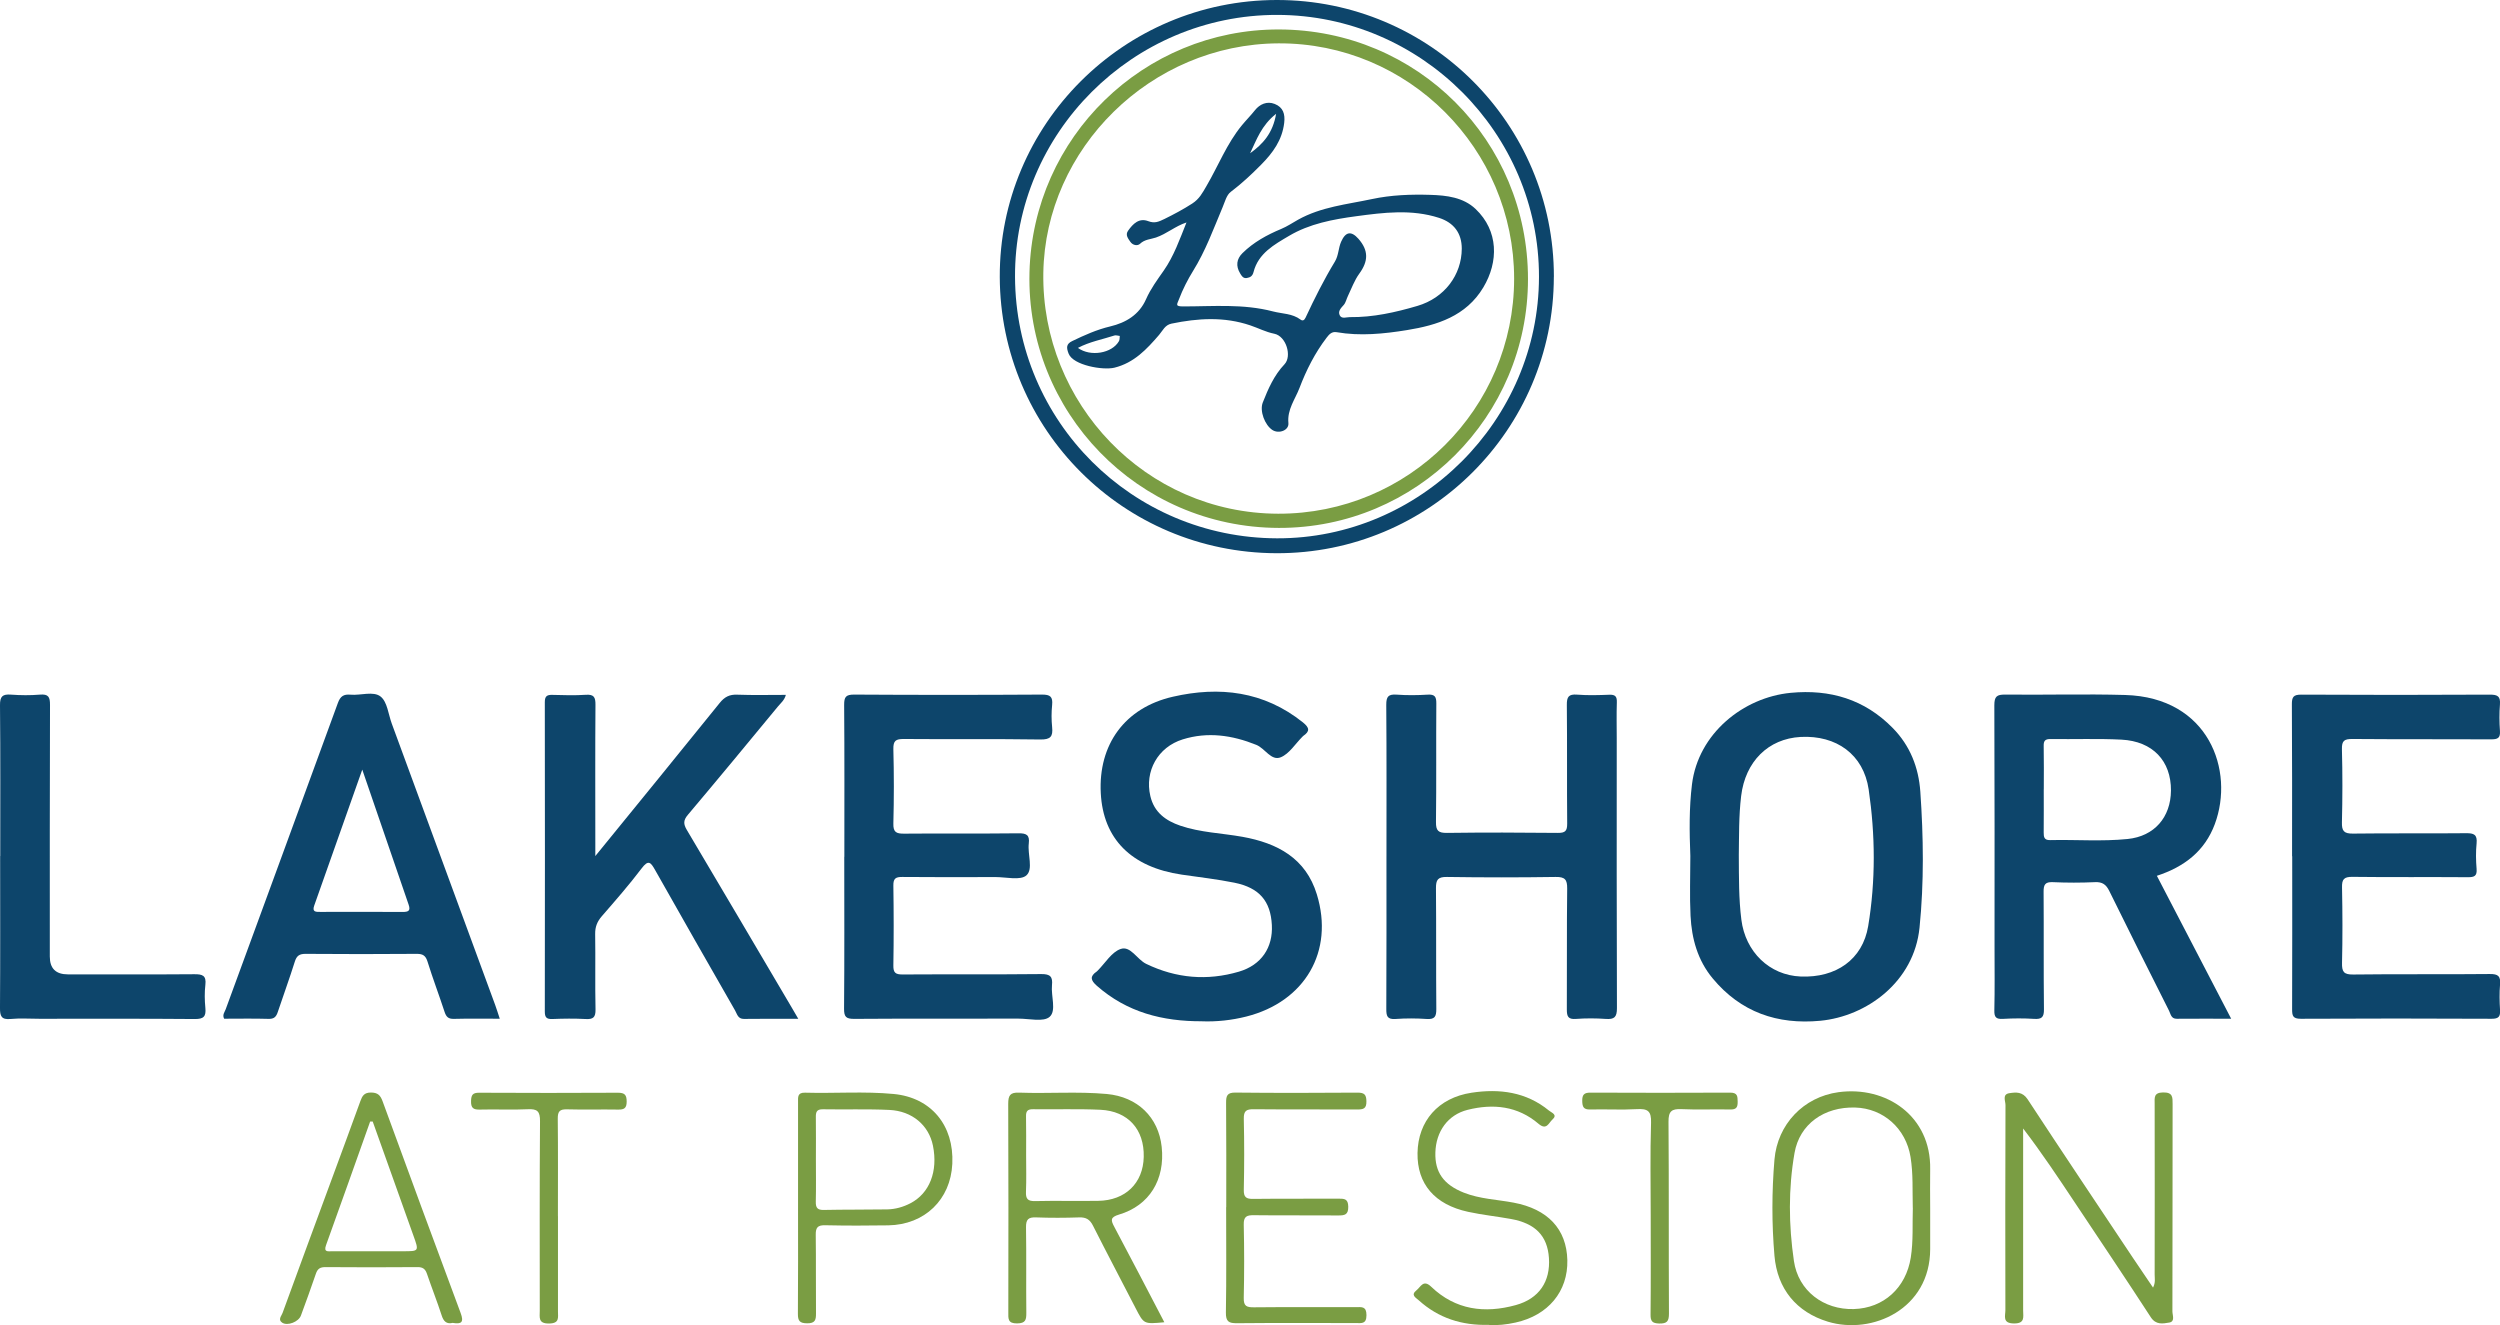
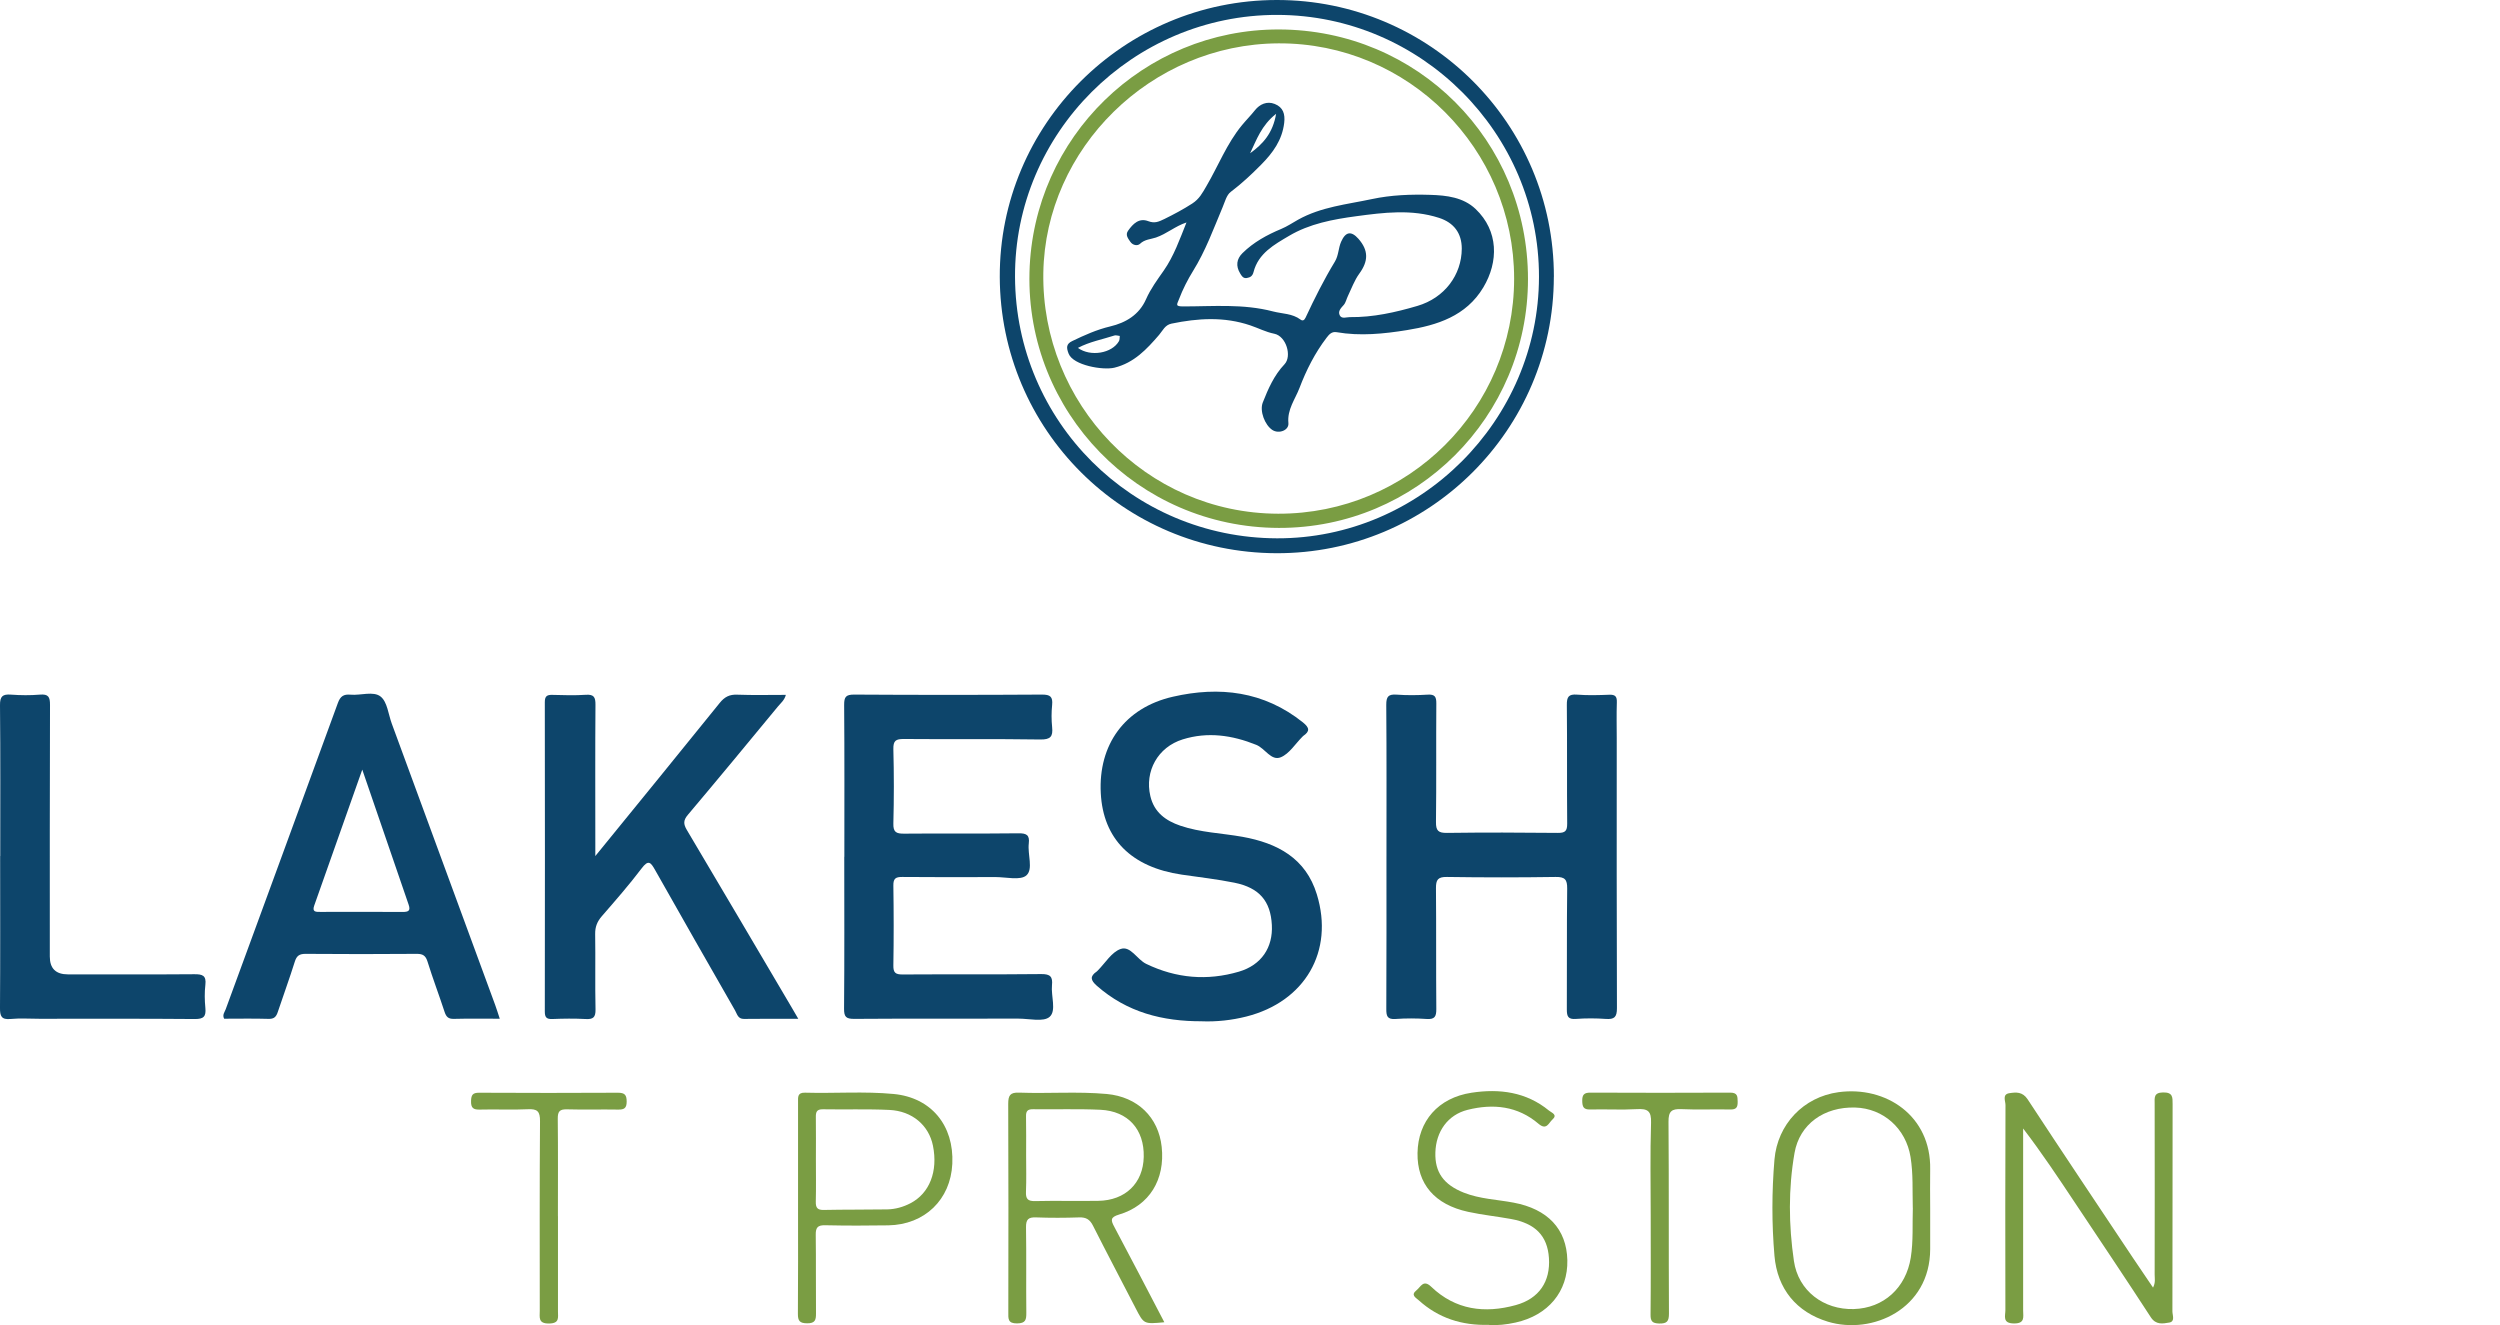
<svg xmlns="http://www.w3.org/2000/svg" id="logos" viewBox="0 0 499.94 264.99">
  <defs>
    <style>
      .cls-1 {
        fill: #7a9d43;
      }

      .cls-2 {
        fill: #0d456b;
      }
    </style>
  </defs>
-   <path class="cls-2" d="M431.32,175.14c4.93,9.48,9.81,18.87,14.86,28.58-3.85,0-7.36-.02-10.88.01-1.14.01-1.21-.94-1.54-1.6-4.01-7.97-8.02-15.94-11.95-23.95-.64-1.3-1.38-1.84-2.87-1.77-2.81.13-5.63.13-8.43,0-1.53-.07-1.85.51-1.84,1.91.06,7.84-.02,15.68.07,23.51.02,1.6-.45,2.02-1.98,1.92-2.06-.13-4.15-.12-6.21,0-1.35.08-1.77-.3-1.73-1.7.1-4.21.04-8.43.04-12.64,0-16.12.03-32.24-.04-48.36,0-1.76.47-2.17,2.18-2.15,7.99.09,15.99-.15,23.97.08,16.75.48,21.92,15.11,17.94,25.82-2,5.38-6.08,8.54-11.59,10.34ZM408.7,157.83c0,2.88.02,5.76-.01,8.64-.01.93.11,1.56,1.28,1.53,5.17-.12,10.35.3,15.5-.22,5.35-.54,8.63-4.34,8.67-9.69.04-5.92-3.64-9.86-9.9-10.18-4.72-.24-9.45-.05-14.18-.12-1.07-.01-1.4.34-1.37,1.39.06,2.88.02,5.76.02,8.64Z" />
  <path class="cls-2" d="M277.26,171.34c0-10.12.04-20.25-.04-30.37-.01-1.68.42-2.18,2.09-2.06,2.06.15,4.14.13,6.21,0,1.41-.08,1.72.42,1.71,1.75-.06,7.91.03,15.81-.07,23.72-.02,1.76.48,2.2,2.2,2.18,7.39-.1,14.79-.08,22.19,0,1.45.01,1.86-.39,1.85-1.85-.07-7.91.01-15.81-.07-23.72-.02-1.63.35-2.22,2.07-2.08,2.13.17,4.29.1,6.43.02,1.16-.04,1.54.33,1.5,1.5-.08,2.44-.02,4.88-.02,7.31,0,17.96-.03,35.91.04,53.87,0,1.79-.51,2.27-2.22,2.15-1.99-.14-4-.15-5.99,0-1.56.12-1.81-.51-1.81-1.88.05-8.05-.03-16.11.07-24.16.02-1.82-.43-2.38-2.31-2.35-7.25.11-14.5.11-21.74,0-1.82-.03-2.2.57-2.19,2.25.07,8.05,0,16.11.07,24.16.01,1.51-.32,2.1-1.93,1.99-2.06-.14-4.15-.15-6.21,0-1.71.13-1.87-.63-1.86-2.05.05-10.12.03-20.25.03-30.37Z" />
  <path class="cls-2" d="M119.05,171.19c8.57-10.53,16.75-20.54,24.86-30.6.98-1.22,1.96-1.74,3.53-1.67,3.18.12,6.36.04,9.71.04-.26,1.04-1.01,1.64-1.58,2.32-5.97,7.24-11.95,14.48-18,21.65-.93,1.1-.93,1.84-.22,3.04,7.05,11.86,14.04,23.76,21.05,35.64.36.62.72,1.23,1.24,2.13-3.83,0-7.35-.03-10.86.02-1.22.02-1.37-.97-1.78-1.69-5.35-9.35-10.71-18.7-15.99-28.08-.88-1.56-1.34-2.14-2.71-.32-2.5,3.3-5.23,6.42-7.94,9.54-.93,1.07-1.36,2.13-1.34,3.57.08,5.02-.04,10.05.07,15.08.03,1.6-.48,2.01-1.99,1.92-2.21-.12-4.44-.09-6.66,0-1.18.04-1.49-.36-1.49-1.51.03-20.62.03-41.25,0-61.87,0-1.24.48-1.47,1.56-1.44,2.22.06,4.45.13,6.65-.02,1.63-.11,1.93.5,1.92,2-.07,9.17-.03,18.33-.03,27.5,0,.72,0,1.44,0,2.78Z" />
-   <path class="cls-2" d="M338.03,171.19c-.19-4.8-.26-9.58.33-14.37,1.26-10.14,10.26-17.36,19.74-18.27,7.84-.75,14.76,1.28,20.4,7.03,3.49,3.55,5.18,7.91,5.52,12.73.63,9.06.76,18.14-.16,27.21-1.09,10.79-10.52,17.72-19.85,18.61-8.57.81-15.9-1.71-21.51-8.47-3.01-3.62-4.2-7.94-4.43-12.5-.2-3.98-.04-7.97-.04-11.96ZM347.72,170.99c.03,4.53-.02,8.73.51,12.92.81,6.45,5.62,11.11,11.85,11.37,7.07.3,12.4-3.4,13.51-10.07,1.51-9.07,1.43-18.26.1-27.33-1.03-7.03-6.48-10.88-13.59-10.51-6.52.35-11.08,4.94-11.91,11.79-.49,4.05-.41,8.1-.47,11.83Z" />
-   <path class="cls-2" d="M458.36,171.25c0-10.12.03-20.25-.04-30.37-.01-1.5.3-1.98,1.91-1.97,12.57.07,25.15.07,37.72,0,1.52,0,2.1.35,1.98,1.94-.14,1.76-.13,3.55,0,5.32.1,1.44-.47,1.69-1.78,1.68-9.24-.05-18.49.01-27.73-.07-1.64-.01-2.13.36-2.09,2.05.13,4.87.12,9.75,0,14.63-.04,1.71.4,2.26,2.19,2.24,7.54-.1,15.09,0,22.63-.08,1.59-.02,2.28.29,2.11,2.04-.17,1.68-.14,3.4,0,5.09.12,1.45-.47,1.68-1.76,1.67-7.69-.06-15.38.03-23.07-.07-1.7-.02-2.12.49-2.08,2.12.1,5.02.12,10.05,0,15.07-.04,1.78.33,2.37,2.25,2.34,9.1-.12,18.19,0,27.29-.1,1.7-.02,2.2.44,2.06,2.09-.14,1.69-.11,3.4,0,5.09.08,1.31-.26,1.78-1.69,1.77-12.72-.06-25.44-.07-38.16,0-1.61,0-1.73-.62-1.73-1.92.04-10.2.02-20.4.02-30.59Z" />
  <path class="cls-2" d="M168.85,171.34c0-10.12.04-20.25-.04-30.37-.01-1.63.36-2.08,2.04-2.07,12.5.08,25,.08,37.5,0,1.69-.01,2.21.43,2.05,2.08-.15,1.46-.15,2.96,0,4.43.19,1.85-.29,2.5-2.35,2.47-9.09-.14-18.19-.02-27.29-.1-1.61-.01-2.15.32-2.11,2.04.13,4.95.13,9.9,0,14.85-.05,1.76.58,2.05,2.15,2.04,7.62-.07,15.24.02,22.85-.07,1.61-.02,2.29.32,2.08,2.04-.26,2.18.92,5.1-.46,6.36-1.19,1.08-4.07.35-6.2.35-6.21.02-12.43.04-18.64-.02-1.33-.01-1.8.31-1.78,1.72.08,5.32.09,10.64,0,15.96-.03,1.48.43,1.83,1.86,1.82,9.24-.06,18.49.02,27.73-.08,1.81-.02,2.3.55,2.13,2.22-.22,2.17.92,5.1-.47,6.33-1.22,1.08-4.07.36-6.21.36-10.95.02-21.89-.03-32.84.05-1.66.01-2.07-.39-2.06-2.05.09-10.12.04-20.25.04-30.37Z" />
  <path class="cls-2" d="M99.93,203.72c-3.25,0-6.21-.05-9.16.03-1.1.03-1.53-.39-1.86-1.38-1.1-3.36-2.36-6.67-3.41-10.05-.38-1.23-.94-1.58-2.18-1.57-7.4.06-14.8.06-22.19,0-1.25-.01-1.81.37-2.18,1.57-1.06,3.38-2.28,6.7-3.4,10.06-.31.94-.73,1.41-1.85,1.37-2.95-.09-5.91-.03-8.87-.03-.42-.76.1-1.33.3-1.88,7.47-20.42,14.99-40.81,22.43-61.24.5-1.38,1.16-1.8,2.53-1.68,2.05.19,4.59-.78,6.04.39,1.33,1.07,1.53,3.55,2.22,5.41,6.89,18.75,13.78,37.49,20.67,56.24.3.82.56,1.67.92,2.76ZM72.45,153.89c-3.35,9.48-6.48,18.35-9.62,27.22-.46,1.31.38,1.25,1.26,1.25,5.47-.01,10.95-.03,16.42.01,1.17,0,1.64-.23,1.2-1.48-3.03-8.77-6.03-17.55-9.27-27Z" />
  <path class="cls-2" d="M240.42,204.23c-7.96.04-15.08-1.81-21.08-7.1-1.26-1.11-1.43-1.89-.01-2.86.06-.04.11-.1.16-.15,1.52-1.51,2.8-3.73,4.62-4.35,1.98-.68,3.25,2.08,5.1,2.98,6.01,2.9,12.22,3.42,18.54,1.56,4.53-1.33,6.83-4.86,6.59-9.33-.25-4.78-2.5-7.45-7.48-8.46-3.47-.7-7-1.1-10.51-1.61-10.11-1.48-15.74-7.13-16.22-16.29-.51-9.68,4.76-17.08,14.41-19.29,9.31-2.14,18.21-1.11,26.01,5.13,1.34,1.08,1.43,1.78.05,2.72-.06.04-.11.1-.16.16-1.41,1.41-2.6,3.38-4.3,4.09-1.94.81-3.14-1.77-4.92-2.48-4.82-1.94-9.7-2.65-14.71-1.09-4.98,1.55-7.63,6.37-6.47,11.33.76,3.27,3.08,4.93,6,5.93,4.02,1.37,8.28,1.48,12.41,2.22,6.99,1.26,12.67,4.26,14.89,11.52,3.49,11.39-2.38,21.45-14.09,24.42-2.96.75-5.96,1.06-8.84.96Z" />
  <path class="cls-2" d="M310.73,55.36c-.03,30.58-24.93,55.38-55.5,55.27-30.58-.11-55.19-24.69-55.3-55.25C199.82,24.91,224.71.02,255.33,0c30.61-.02,55.44,24.79,55.41,55.36ZM307.76,55.35c.03-28.71-23.57-52.33-52.33-52.37-28.89-.04-52.59,23.64-52.45,52.41.14,28.91,23.46,52.17,52.38,52.26,28.65.09,52.37-23.58,52.4-52.3Z" />
-   <path class="cls-2" d="M.05,171.18c0-10.05.05-20.09-.05-30.14-.02-1.8.52-2.26,2.21-2.13,1.91.14,3.85.16,5.76,0,1.72-.15,2.04.47,2.03,2.08-.06,16.77-.04,33.54-.04,50.31q0,3.55,3.61,3.55c8.43,0,16.86.04,25.28-.03,1.63-.01,2.44.24,2.22,2.11-.18,1.53-.15,3.11,0,4.65.16,1.7-.35,2.22-2.14,2.2-10.35-.09-20.7-.05-31.05-.05-1.92,0-3.86-.14-5.76.04-1.86.18-2.13-.59-2.12-2.22.07-10.12.03-20.24.03-30.36Z" />
+   <path class="cls-2" d="M.05,171.18c0-10.05.05-20.09-.05-30.14-.02-1.8.52-2.26,2.21-2.13,1.91.14,3.85.16,5.76,0,1.72-.15,2.04.47,2.03,2.08-.06,16.77-.04,33.54-.04,50.31q0,3.55,3.61,3.55c8.43,0,16.86.04,25.28-.03,1.63-.01,2.44.24,2.22,2.11-.18,1.53-.15,3.11,0,4.65.16,1.7-.35,2.22-2.14,2.2-10.35-.09-20.7-.05-31.05-.05-1.92,0-3.86-.14-5.76.04-1.86.18-2.13-.59-2.12-2.22.07-10.12.03-20.24.03-30.36" />
  <path class="cls-1" d="M430.55,257.5c.54-1.03.33-1.84.33-2.61.02-11.38.02-22.76,0-34.14,0-1.2-.23-2.26,1.69-2.29,1.95-.03,1.9.95,1.9,2.32-.03,13.82,0,27.64-.04,41.46,0,.77.59,2.03-.63,2.24-1.28.22-2.67.51-3.7-1.08-4.99-7.68-10.1-15.28-15.17-22.9-3.3-4.96-6.6-9.93-10.35-14.83,0,.76,0,1.52,0,2.27,0,11.38,0,22.76,0,34.14,0,1.27.43,2.6-1.84,2.58-2.36-.02-1.71-1.51-1.71-2.67-.03-13.67-.03-27.34.02-41.01,0-.81-.7-2.15.78-2.37,1.33-.2,2.63-.32,3.65,1.23,6.92,10.56,13.96,21.05,20.96,31.56,1.33,1.99,2.68,3.97,4.13,6.11Z" />
  <path class="cls-1" d="M232.82,264.42c-4.1.39-4.07.38-5.71-2.79-2.84-5.51-5.74-10.99-8.54-16.53-.62-1.23-1.37-1.69-2.74-1.65-2.88.1-5.77.11-8.65,0-1.54-.06-2.02.41-2,1.98.09,5.69,0,11.39.06,17.08.01,1.38-.11,2.13-1.85,2.14-1.86.02-1.76-.94-1.75-2.21.02-13.9.04-27.8-.02-41.7,0-1.7.39-2.31,2.19-2.24,5.84.22,11.69-.26,17.52.27,6.15.57,10.34,4.64,10.98,10.57.71,6.55-2.46,11.74-8.52,13.54-1.84.55-1.65,1.16-.93,2.51,3.33,6.24,6.58,12.53,9.98,19.03ZM205.2,231c0,2.43.07,4.87-.03,7.3-.06,1.4.31,1.93,1.82,1.89,4.21-.1,8.42.02,12.63-.05,5.44-.08,8.98-3.54,9.1-8.78.13-5.49-3.11-9.16-8.65-9.43-4.49-.21-9.01-.05-13.51-.11-1.08-.01-1.4.39-1.38,1.42.05,2.58.02,5.16.02,7.75Z" />
  <path class="cls-1" d="M385.99,241.59c0,2.73,0,5.47,0,8.2-.01,12.02-11.62,17.19-20.44,14.52-6.31-1.91-10.13-6.57-10.7-13.18-.55-6.41-.54-12.83,0-19.24.6-7.06,5.82-12.53,12.81-13.48,9.51-1.29,18.53,4.74,18.33,15.43-.05,2.58,0,5.17,0,7.75ZM382.51,241.52c-.09-3.39.1-6.78-.45-10.16-.92-5.67-5.41-9.72-11.08-9.88-6.2-.17-11.11,3.3-12.12,9.09-1.25,7.16-1.17,14.43-.12,21.6.87,5.98,5.96,9.78,11.96,9.61,5.99-.17,10.45-4.24,11.41-10.3.52-3.31.3-6.63.41-9.95Z" />
-   <path class="cls-1" d="M245.22,241.41c0-6.95.03-13.89-.03-20.84-.01-1.42.18-2.1,1.87-2.08,8.13.09,16.27.07,24.4.01,1.33,0,1.77.34,1.79,1.73.03,1.52-.65,1.64-1.87,1.64-6.88-.04-13.75.02-20.63-.05-1.49-.02-2.05.29-2.02,1.92.11,4.73.1,9.46,0,14.18-.03,1.48.45,1.85,1.87,1.83,5.69-.07,11.39-.01,17.08-.05,1.16,0,1.91.03,1.94,1.59.03,1.63-.7,1.78-2,1.77-5.62-.05-11.24.02-16.86-.05-1.47-.02-2.08.27-2.04,1.91.11,4.87.11,9.75,0,14.63-.04,1.67.6,1.89,2.04,1.88,6.8-.07,13.61-.02,20.41-.04,1.13,0,2.09-.2,2.09,1.61,0,1.84-1.03,1.58-2.13,1.58-7.91,0-15.83-.05-23.74.03-1.67.02-2.27-.33-2.24-2.15.12-7.02.05-14.04.05-21.06Z" />
-   <path class="cls-1" d="M90.55,264.54c-1.23.29-1.83-.26-2.22-1.47-.91-2.8-2-5.55-2.95-8.34-.34-.99-.84-1.35-1.91-1.34-6.14.05-12.28.05-18.41,0-1.08,0-1.57.36-1.9,1.35-.94,2.79-1.97,5.56-2.98,8.33-.46,1.27-2.69,2.14-3.75,1.43-.9-.6-.15-1.33.07-1.93,3.31-9.08,6.66-18.14,10-27.2,1.86-5.05,3.73-10.1,5.56-15.16.38-1.04.74-1.73,2.12-1.73,1.38,0,1.9.57,2.33,1.75,5.17,14.13,10.35,28.25,15.61,42.35.68,1.83.18,2.26-1.57,1.97ZM74.53,224.28c-.17,0-.34,0-.51,0-2.93,8.24-5.85,16.49-8.82,24.72-.53,1.47.43,1.22,1.22,1.22,4.73,0,9.45,0,14.18,0,3.21,0,3.2,0,2.08-3.11-2.72-7.61-5.43-15.22-8.15-22.84Z" />
  <path class="cls-1" d="M159.59,241.67c0-7.09,0-14.18,0-21.28,0-.99-.13-1.92,1.39-1.88,5.91.17,11.83-.3,17.73.26,7.48.71,12.1,6.26,11.73,13.97-.34,7.16-5.53,12.18-12.81,12.3-4.21.07-8.43.07-12.64-.02-1.49-.03-1.88.48-1.86,1.91.07,5.24,0,10.49.05,15.73.01,1.32-.19,1.98-1.77,1.97-1.5-.01-1.86-.5-1.85-1.91.06-7.02.03-14.04.03-21.05ZM163.16,231.89c0,2.81.05,5.61-.02,8.42-.03,1.24.35,1.68,1.62,1.65,4.21-.09,8.42-.04,12.64-.11,1.64-.03,3.21-.47,4.67-1.23,3.82-1.99,5.53-6.37,4.5-11.5-.82-4.07-4.12-6.94-8.72-7.16-4.42-.21-8.87-.05-13.3-.13-1.29-.02-1.42.62-1.4,1.64.04,2.81.01,5.61.01,8.42Z" />
  <path class="cls-1" d="M297.77,264.94c-5.46.15-10.12-1.36-14.05-4.91-.61-.55-1.67-1.04-.45-2.01.86-.69,1.36-2.22,2.94-.7,4.85,4.65,10.69,5.38,16.9,3.67,4.69-1.29,6.96-4.74,6.64-9.43-.3-4.42-2.71-6.92-7.63-7.8-2.83-.51-5.71-.81-8.52-1.42-6.72-1.45-10.23-5.6-10.13-11.77.11-6.37,4.12-11.03,10.8-12.05,5.57-.85,10.94-.17,15.5,3.58.52.43,1.78.8.67,1.79-.74.66-1.16,2.21-2.76.85-4.17-3.57-9.08-4.08-14.19-2.8-3.96.99-6.33,4.33-6.45,8.53-.12,3.96,1.66,6.43,5.68,8.03,3.21,1.27,6.64,1.37,9.97,2,6.8,1.28,10.59,5.26,10.74,11.49.15,6.26-3.83,11.06-10.37,12.49-1.81.4-3.65.6-5.3.48Z" />
  <path class="cls-1" d="M330.1,243.14c0-6.21-.13-12.42.07-18.63.08-2.37-.7-2.83-2.84-2.71-3.1.18-6.21-.01-9.32.07-1.35.04-1.58-.54-1.6-1.71-.02-1.24.37-1.67,1.64-1.66,9.32.04,18.64.05,27.96,0,1.47,0,1.46.75,1.48,1.8.02,1.08-.23,1.6-1.47,1.57-3.25-.08-6.51.09-9.76-.07-1.97-.09-2.62.42-2.6,2.52.1,12.79.02,25.58.09,38.36,0,1.55-.39,2.03-1.96,1.99-1.37-.04-1.74-.45-1.72-1.8.07-6.58.03-13.16.03-19.74Z" />
  <path class="cls-1" d="M111.58,243.19c0,6.36,0,12.71,0,19.07,0,1.22.34,2.38-1.76,2.41-2.24.04-1.88-1.23-1.88-2.53,0-12.64-.05-25.27.05-37.91.02-2-.54-2.51-2.47-2.41-3.17.16-6.36-.02-9.54.07-1.33.04-1.82-.32-1.78-1.72.03-1.23.35-1.66,1.63-1.65,9.25.05,18.49.05,27.74,0,1.39,0,1.75.45,1.75,1.79,0,1.33-.54,1.6-1.72,1.58-3.4-.06-6.81.05-10.21-.05-1.47-.04-1.86.42-1.85,1.86.07,6.5.03,13.01.03,19.51Z" />
  <path class="cls-1" d="M305.56,55.83c-.01,27.5-22.32,49.8-49.82,49.74-28.25-.07-50.56-23.25-49.87-51.08.68-27.09,22.85-48.64,49.87-48.6,27.72.05,49.83,22.2,49.82,49.93ZM302.79,55.75c0-26.02-21.2-47.2-47.12-47.08-25.55.12-46.63,21.02-47.03,45.9-.41,26.08,20.47,48.09,46.96,48.16,26.03.07,47.18-21,47.19-46.99Z" />
  <path class="cls-2" d="M237.23,44.5c-2.2.72-3.91,2.26-6.07,3-1.04.35-2.25.36-3.18,1.25-.48.46-1.43.35-1.95-.41-.46-.67-1.03-1.37-.44-2.2.98-1.39,2.2-2.62,4.04-1.91,1.29.49,2.09.11,3.23-.44,1.91-.94,3.75-1.92,5.55-3.08,1.44-.93,2.04-2.12,2.82-3.45,2.39-4.07,4.1-8.55,7.14-12.23.84-1.02,1.78-1.96,2.61-3.01.93-1.16,2.37-1.86,3.94-1.23,1.68.67,2.1,2.01,1.89,3.78-.41,3.46-2.27,6-4.64,8.39-1.92,1.94-3.88,3.77-6.06,5.42-.84.63-1.16,2-1.62,3.07-1.82,4.32-3.4,8.71-5.92,12.76-1.04,1.68-2.05,3.65-2.8,5.63-.4,1.05-.83,1.44.84,1.44,5.99,0,12-.56,17.96,1,1.87.49,3.86.39,5.52,1.64.41.31.74.14,1-.41,1.78-3.82,3.67-7.59,5.86-11.2.75-1.24.68-2.7,1.25-3.98.89-2.01,2.02-2.2,3.46-.57,2.05,2.34,1.99,4.47.17,6.96-.98,1.34-1.55,2.97-2.28,4.48-.29.59-.42,1.31-.83,1.78-.57.64-1.22,1.27-.79,2.1.39.76,1.37.33,2,.34,4.63.06,9.12-.95,13.51-2.24,5.43-1.59,8.86-6.2,8.88-11.45,0-3.13-1.61-5.21-4.55-6.16-5.49-1.77-11.05-1.07-16.54-.33-4.64.62-9.36,1.5-13.45,3.93-2.94,1.74-6.14,3.48-7.1,7.23-.21.82-.65,1.08-1.35,1.2-.74.12-1.04-.44-1.34-.94-.88-1.46-.72-2.86.48-4.04,2.21-2.18,4.9-3.65,7.73-4.83,1.21-.5,2.3-1.25,3.4-1.86,4.63-2.57,9.7-3.04,14.71-4.11,3.95-.84,7.84-.97,11.76-.85,3.19.1,6.55.48,9.02,2.83,4.59,4.37,4.62,10.54,1.53,15.69-3.43,5.73-9.24,7.55-15.24,8.52-4.63.75-9.37,1.24-14.1.42-.95-.16-1.47.42-1.99,1.1-2.34,3.07-4.06,6.48-5.42,10.05-.87,2.28-2.48,4.29-2.22,7.03.14,1.46-1.92,2.21-3.2,1.38-1.51-.98-2.6-3.8-1.92-5.51,1.08-2.73,2.25-5.43,4.33-7.62,1.55-1.62.35-5.64-2.04-6.12-1.7-.34-3.18-1.13-4.76-1.66-5.26-1.79-10.5-1.45-15.79-.36-1.31.27-1.75,1.4-2.47,2.24-2.48,2.88-5.01,5.6-8.94,6.57-2.3.56-8.26-.48-9.16-2.81-.47-1.21-.49-1.93.71-2.51,2.45-1.18,4.91-2.29,7.6-2.93,3.13-.74,5.8-2.33,7.17-5.44.92-2.09,2.26-3.89,3.55-5.74,2.02-2.9,3.19-6.25,4.54-9.62ZM215.57,69.58c2.51,1.82,6.8,1.08,8.19-1.35.17-.29.12-.69.17-1.05-.36-.03-.76-.19-1.07-.09-2.42.79-4.96,1.24-7.3,2.48ZM255.19,22.76c-2.95,2.32-3.91,5.21-5.2,7.89,2.56-1.83,4.56-4.04,5.2-7.89Z" />
</svg>